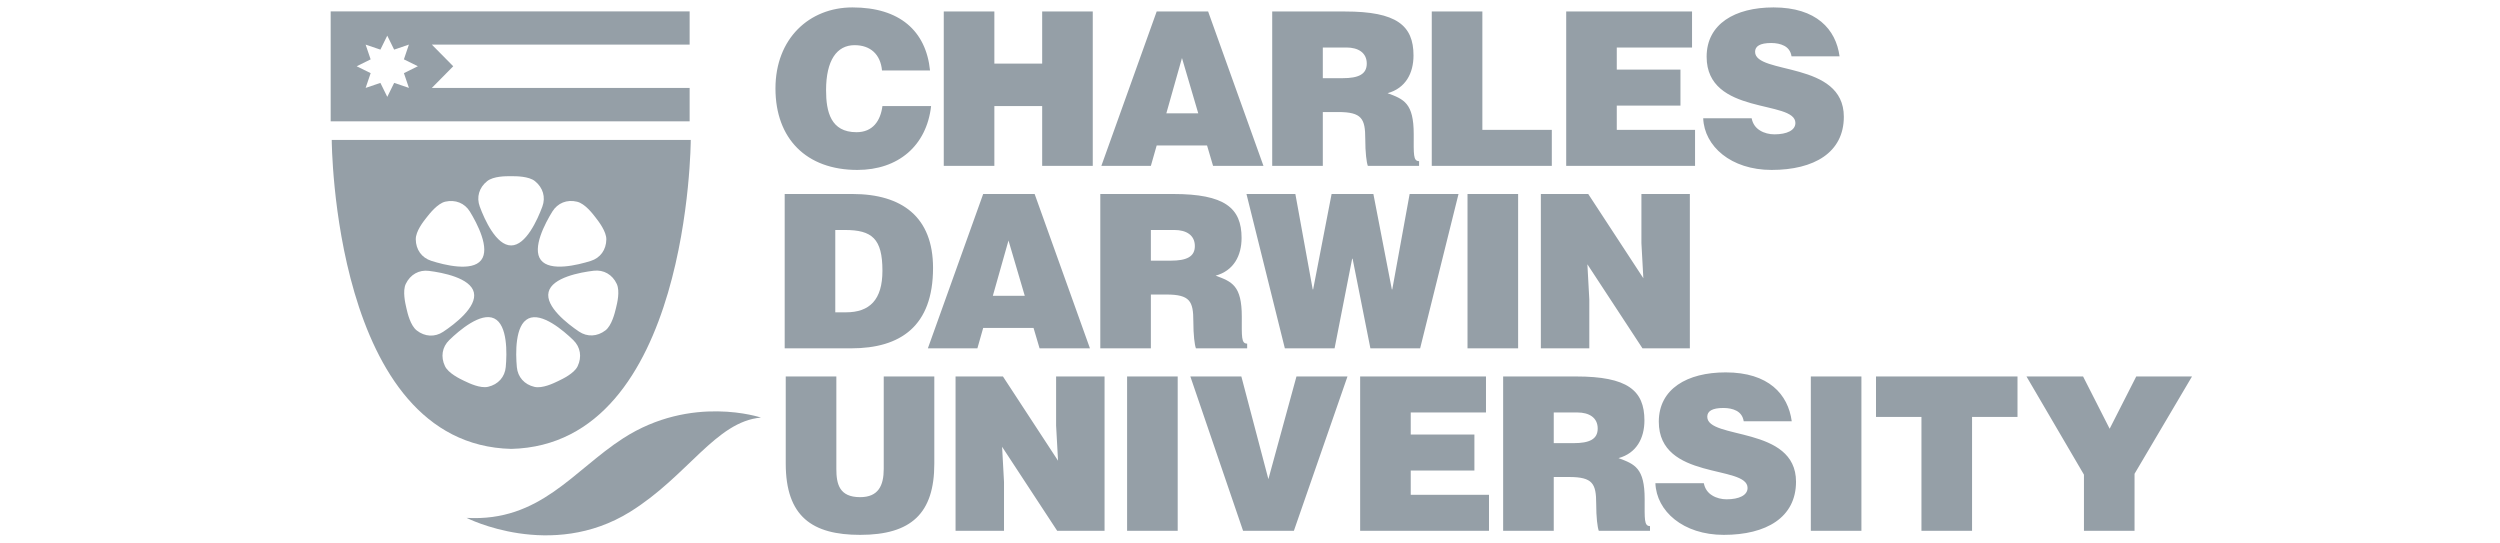
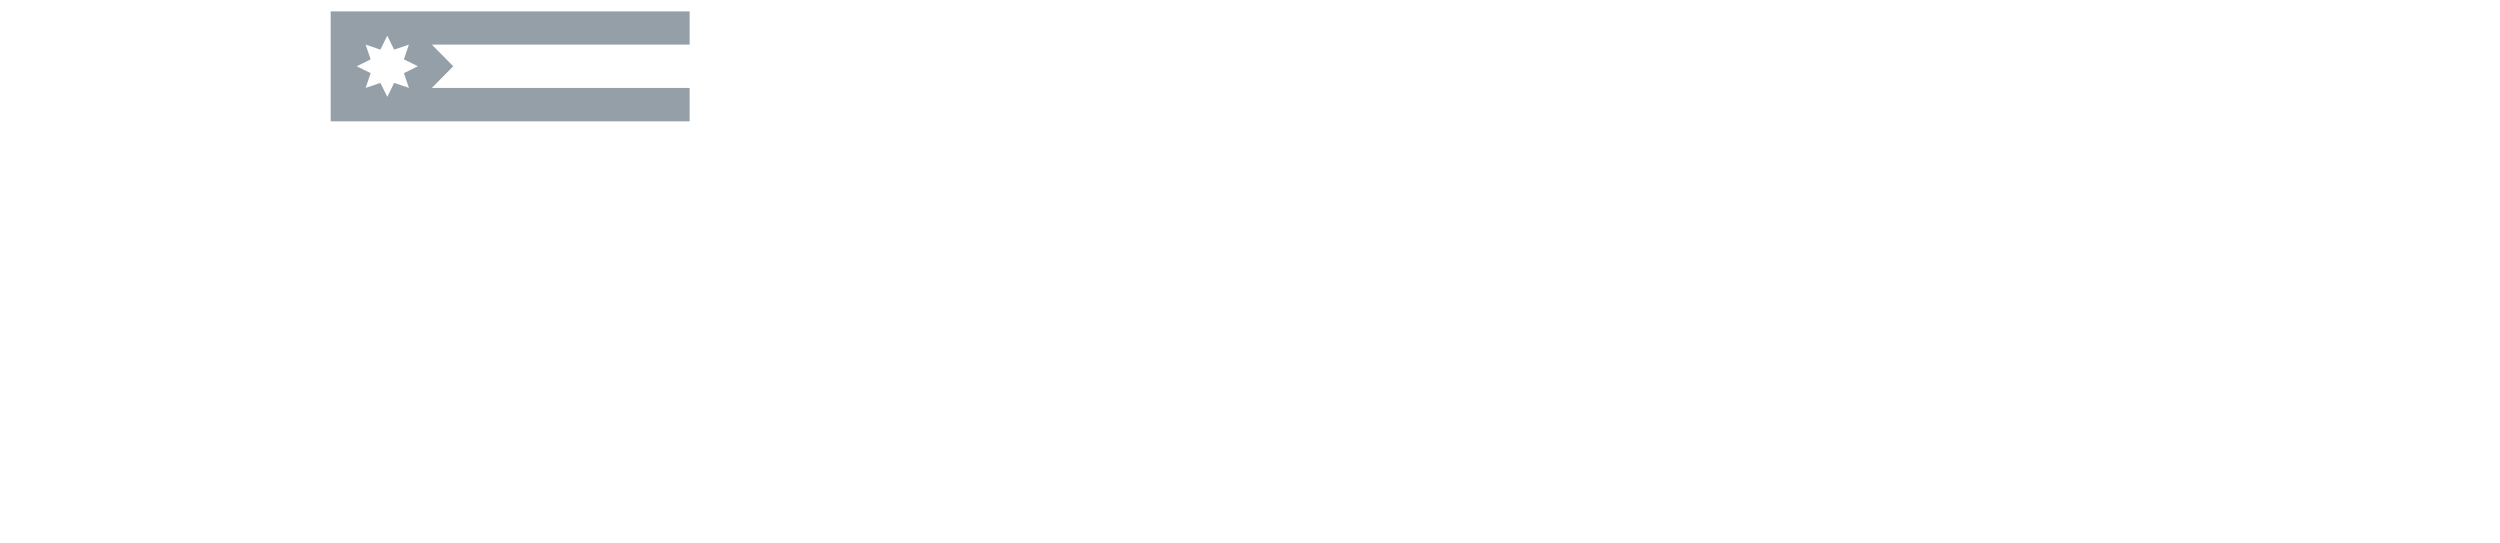
<svg xmlns="http://www.w3.org/2000/svg" width="152" height="33" viewBox="0 0 152 33" fill="none">
-   <path d="M28.369 31.487C28.369 31.487 33.5 34.106 38.311 31.119C41.806 28.95 43.526 25.626 46.266 25.389C46.266 25.389 42.053 23.96 37.881 26.653C34.854 28.606 32.838 31.737 28.369 31.487Z" fill="#959FA7" />
-   <path d="M52.127 10.332C54.603 10.332 56.338 8.872 56.611 6.447H53.652C53.535 7.347 53.066 8.038 52.075 8.038C50.511 8.038 50.225 6.799 50.225 5.483C50.225 3.671 50.876 2.746 51.958 2.746C52.922 2.746 53.535 3.306 53.626 4.283H56.546C56.299 1.872 54.695 0.451 51.828 0.451C49.207 0.451 47.148 2.342 47.148 5.378C47.148 8.429 49.025 10.332 52.127 10.332ZM60.457 6.447H63.364V10.084H66.44V0.699H63.364V3.866H60.457V0.699H57.381V10.084H60.457V6.447ZM70.326 8.846H73.389L73.754 10.084H76.818L73.454 0.699H70.326L66.963 10.084H69.973L70.326 8.846ZM71.864 3.527L72.854 6.891H70.913L71.864 3.527ZM80.427 6.812H81.366C82.799 6.812 83.008 7.216 83.008 8.442C83.008 9.277 83.086 9.876 83.164 10.084H86.28V9.797C85.915 9.797 85.954 9.38 85.954 8.156C85.954 6.265 85.354 6.031 84.364 5.666C85.459 5.365 85.941 4.454 85.941 3.371C85.941 1.546 84.911 0.699 81.783 0.699H77.35V10.084H80.427V6.812ZM80.427 2.888H81.86C82.578 2.888 83.099 3.202 83.099 3.866C83.099 4.519 82.59 4.753 81.639 4.753H80.427V2.888ZM94.35 7.894H90.128V0.699H87.051V10.084H94.35V7.894ZM103.059 7.894H98.3V6.421H102.172V4.231H98.3V2.888H102.876V0.699H95.225V10.084H103.059V7.894ZM107.882 8.168C107.581 8.168 107.256 8.091 107.008 7.933C106.748 7.777 106.565 7.529 106.5 7.19H103.555C103.619 8.885 105.236 10.332 107.713 10.332C110.294 10.332 112.105 9.277 112.105 7.1C112.105 3.684 106.709 4.557 106.709 3.149C106.709 2.81 107.008 2.615 107.687 2.615C107.986 2.615 108.26 2.668 108.481 2.784C108.703 2.901 108.873 3.097 108.925 3.423H111.845C111.623 1.78 110.437 0.451 107.83 0.451C105.484 0.451 103.763 1.455 103.763 3.45C103.763 7.035 109.16 6.056 109.16 7.477C109.16 7.92 108.651 8.168 107.882 8.168ZM56.729 16.29C56.729 13.201 54.852 11.795 51.828 11.795H47.709V21.179H51.749C54.76 21.179 56.729 19.823 56.729 16.29ZM50.785 18.989V13.983H51.37C53.014 13.983 53.652 14.504 53.652 16.461C53.652 18.233 52.87 18.989 51.436 18.989H50.785ZM59.777 11.795L56.414 21.179H59.425L59.777 19.94H62.84L63.206 21.179H66.269L62.906 11.795H59.777ZM60.365 17.985L61.316 14.622L62.306 17.985H60.365ZM72.712 21.179H75.827V20.892C75.461 20.892 75.501 20.475 75.501 19.249C75.501 17.359 74.901 17.124 73.91 16.76C75.005 16.461 75.488 15.548 75.488 14.466C75.488 12.64 74.458 11.795 71.329 11.795H66.898V21.179H69.973V17.907H70.913C72.347 17.907 72.555 18.311 72.555 19.536C72.555 20.37 72.633 20.97 72.712 21.179ZM71.186 15.848H69.973V13.983H71.407C72.124 13.983 72.647 14.296 72.647 14.961C72.647 15.613 72.137 15.848 71.186 15.848ZM86.344 21.179L88.678 11.795H85.706L84.65 17.595H84.624L83.502 11.795H80.961L79.839 17.595H79.813L78.758 11.795H75.785L78.119 21.179H81.142L82.211 15.73H82.238L83.32 21.179H86.344ZM92.302 11.795H89.225V21.18H92.302V11.795ZM102.743 21.179V11.795H99.798V14.778L99.915 16.916L96.565 11.795H93.684V21.179H96.63V18.207L96.513 16.069L99.863 21.179H102.743ZM53.731 28.507C53.731 29.523 53.405 30.227 52.296 30.227C51.031 30.227 50.85 29.432 50.85 28.507V22.889H47.773V28.18C47.773 31.413 49.39 32.52 52.296 32.52C55.412 32.52 56.806 31.204 56.806 28.193V22.889H53.731V28.507ZM64.211 25.873L64.329 28.011L60.979 22.889H58.098V32.273H61.044V29.301L60.927 27.164L64.277 32.273H67.157V22.889H64.211V25.873ZM68.527 32.273H71.604V22.889H68.527V32.273ZM77.118 29.132L75.474 22.889H72.373L75.579 32.273H78.668L81.927 22.889H78.825L77.118 29.132ZM85.773 28.61H89.644V26.421H85.773V25.078H90.348V22.889H82.697V32.273H90.531V30.083H85.773V28.61ZM99.995 30.345C99.995 28.455 99.395 28.219 98.405 27.854C99.5 27.554 99.981 26.643 99.981 25.561C99.981 23.735 98.952 22.889 95.824 22.889H91.391V32.273H94.468V29.002H95.406C96.84 29.002 97.049 29.406 97.049 30.631C97.049 31.464 97.127 32.065 97.206 32.273H100.32V31.986C99.956 31.986 99.995 31.569 99.995 30.345ZM95.68 26.943H94.468V25.078H95.902C96.619 25.078 97.14 25.39 97.14 26.055C97.14 26.707 96.632 26.943 95.68 26.943ZM103.802 25.338C103.802 24.999 104.101 24.805 104.779 24.805C105.079 24.805 105.353 24.856 105.575 24.973C105.796 25.091 105.966 25.286 106.018 25.612H108.938C108.715 23.97 107.53 22.641 104.923 22.641C102.576 22.641 100.855 23.644 100.855 25.639C100.855 29.224 106.252 28.245 106.252 29.666C106.252 30.109 105.744 30.358 104.975 30.358C104.675 30.358 104.349 30.28 104.101 30.122C103.841 29.966 103.658 29.718 103.592 29.379H100.648C100.712 31.075 102.329 32.52 104.805 32.52C107.387 32.52 109.198 31.464 109.198 29.288C109.198 25.873 103.802 26.746 103.802 25.338ZM110.098 32.273H113.174V22.889H110.098V32.273ZM114.061 25.351H116.824V32.273H119.901V25.351H122.664V22.889H114.061V25.351ZM129.884 22.889L128.267 26.068L126.651 22.889H123.21L126.704 28.859V32.273H129.78V28.807L133.274 22.889H129.884Z" fill="#959FA7" />
-   <path fill-rule="evenodd" clip-rule="evenodd" d="M31.085 27.293C20.226 27.031 20.17 8.506 20.17 8.506H41.998C41.998 8.506 41.943 27.031 31.085 27.293ZM31.074 14.923H31.077C31.981 14.923 32.682 13.35 32.975 12.561C33.185 11.993 33.016 11.409 32.525 11.013C32.152 10.711 31.364 10.712 31.102 10.713L31.079 10.713L31.038 10.713C30.761 10.711 30.003 10.708 29.62 11.013C29.125 11.406 28.959 11.993 29.17 12.561C29.461 13.35 30.169 14.923 31.074 14.923ZM35.086 12.264C35.562 12.379 36.025 12.982 36.194 13.201L36.218 13.233L36.232 13.251C36.392 13.457 36.876 14.081 36.865 14.56C36.855 15.191 36.498 15.684 35.919 15.864C35.117 16.116 33.443 16.526 32.888 15.811L32.886 15.809C32.333 15.094 33.144 13.571 33.587 12.856C33.908 12.342 34.474 12.114 35.086 12.264ZM25.944 13.214L25.956 13.198C26.115 12.995 26.604 12.37 27.073 12.261C27.688 12.122 28.252 12.348 28.569 12.864C29.008 13.581 29.812 15.105 29.254 15.816L29.252 15.819C28.693 16.53 27.019 16.115 26.218 15.857C25.642 15.673 25.283 15.178 25.279 14.548C25.275 14.059 25.744 13.466 25.917 13.247L25.944 13.214ZM24.718 18.775C24.78 19.046 24.951 19.785 25.335 20.089C25.831 20.48 26.44 20.508 26.944 20.174C27.646 19.71 29.017 18.661 28.81 17.781V17.777C28.602 16.898 26.911 16.573 26.076 16.469C25.476 16.393 24.945 16.691 24.672 17.26C24.465 17.69 24.643 18.452 24.703 18.71L24.709 18.736L24.718 18.775ZM30.75 22.314C30.697 22.916 30.293 23.375 29.677 23.517C29.205 23.627 28.529 23.303 28.275 23.181L28.231 23.161L28.21 23.151C27.974 23.038 27.262 22.698 27.056 22.265C26.782 21.697 26.881 21.096 27.316 20.676C27.919 20.09 29.23 18.971 30.046 19.36L30.049 19.362C30.866 19.751 30.826 21.477 30.75 22.314ZM35.118 22.271C34.911 22.705 34.195 23.045 33.961 23.156L33.943 23.165L33.908 23.182C33.66 23.302 32.974 23.633 32.496 23.522C31.881 23.381 31.478 22.922 31.424 22.319C31.347 21.481 31.308 19.757 32.125 19.368L32.127 19.366C32.944 18.977 34.255 20.095 34.858 20.68C35.292 21.102 35.391 21.702 35.118 22.271ZM35.202 20.159C35.704 20.497 36.311 20.47 36.812 20.087C37.196 19.792 37.383 19.015 37.442 18.769L37.442 18.769L37.446 18.753L37.455 18.717C37.521 18.451 37.706 17.71 37.499 17.263C37.234 16.691 36.703 16.39 36.102 16.46C35.267 16.558 33.57 16.874 33.356 17.752L33.355 17.756C33.142 18.634 34.505 19.687 35.202 20.159Z" fill="#959FA7" />
  <path d="M20.105 0.693V7.378H41.93V5.345H26.256L27.557 4.029L26.256 2.713H41.93V0.693H20.105ZM24.863 5.344L23.965 5.039L23.547 5.889L23.128 5.04L22.231 5.345L22.536 4.447L21.686 4.029L22.535 3.61L22.23 2.713L23.128 3.017L23.545 2.167L23.964 3.017L24.861 2.711L24.557 3.609L25.407 4.027L24.558 4.447L24.863 5.344Z" fill="#959FA7" />
</svg>